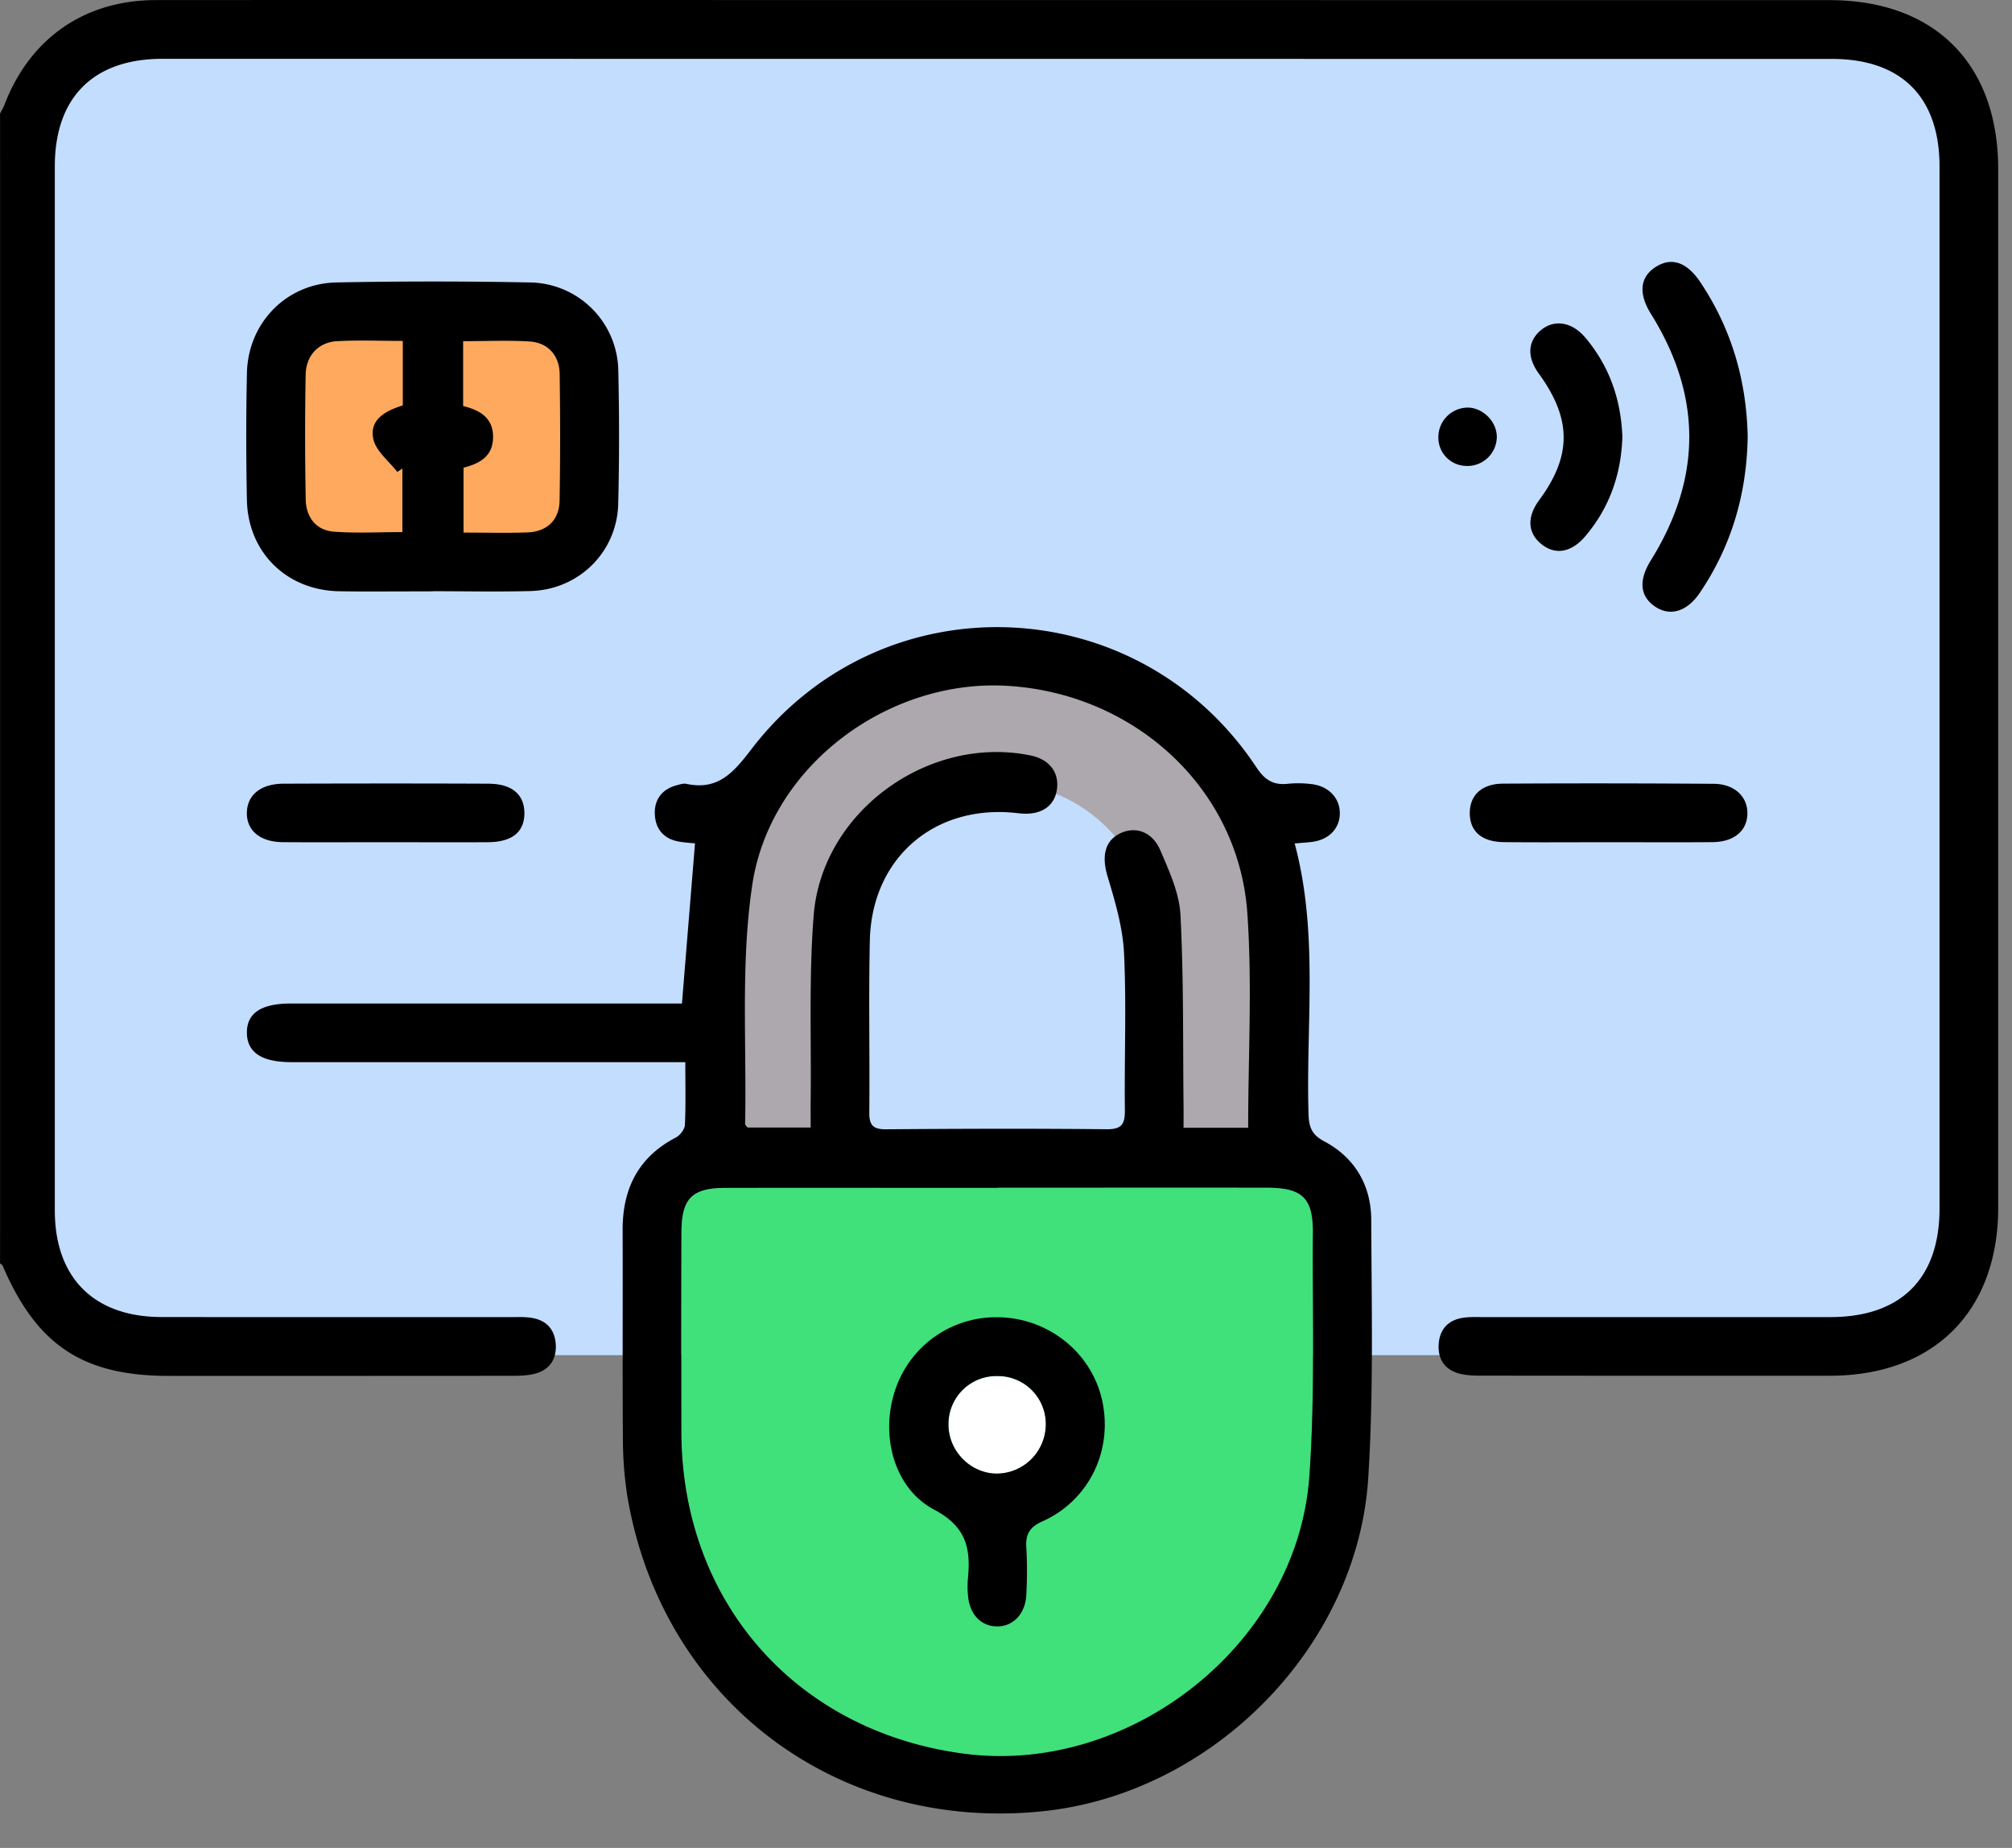
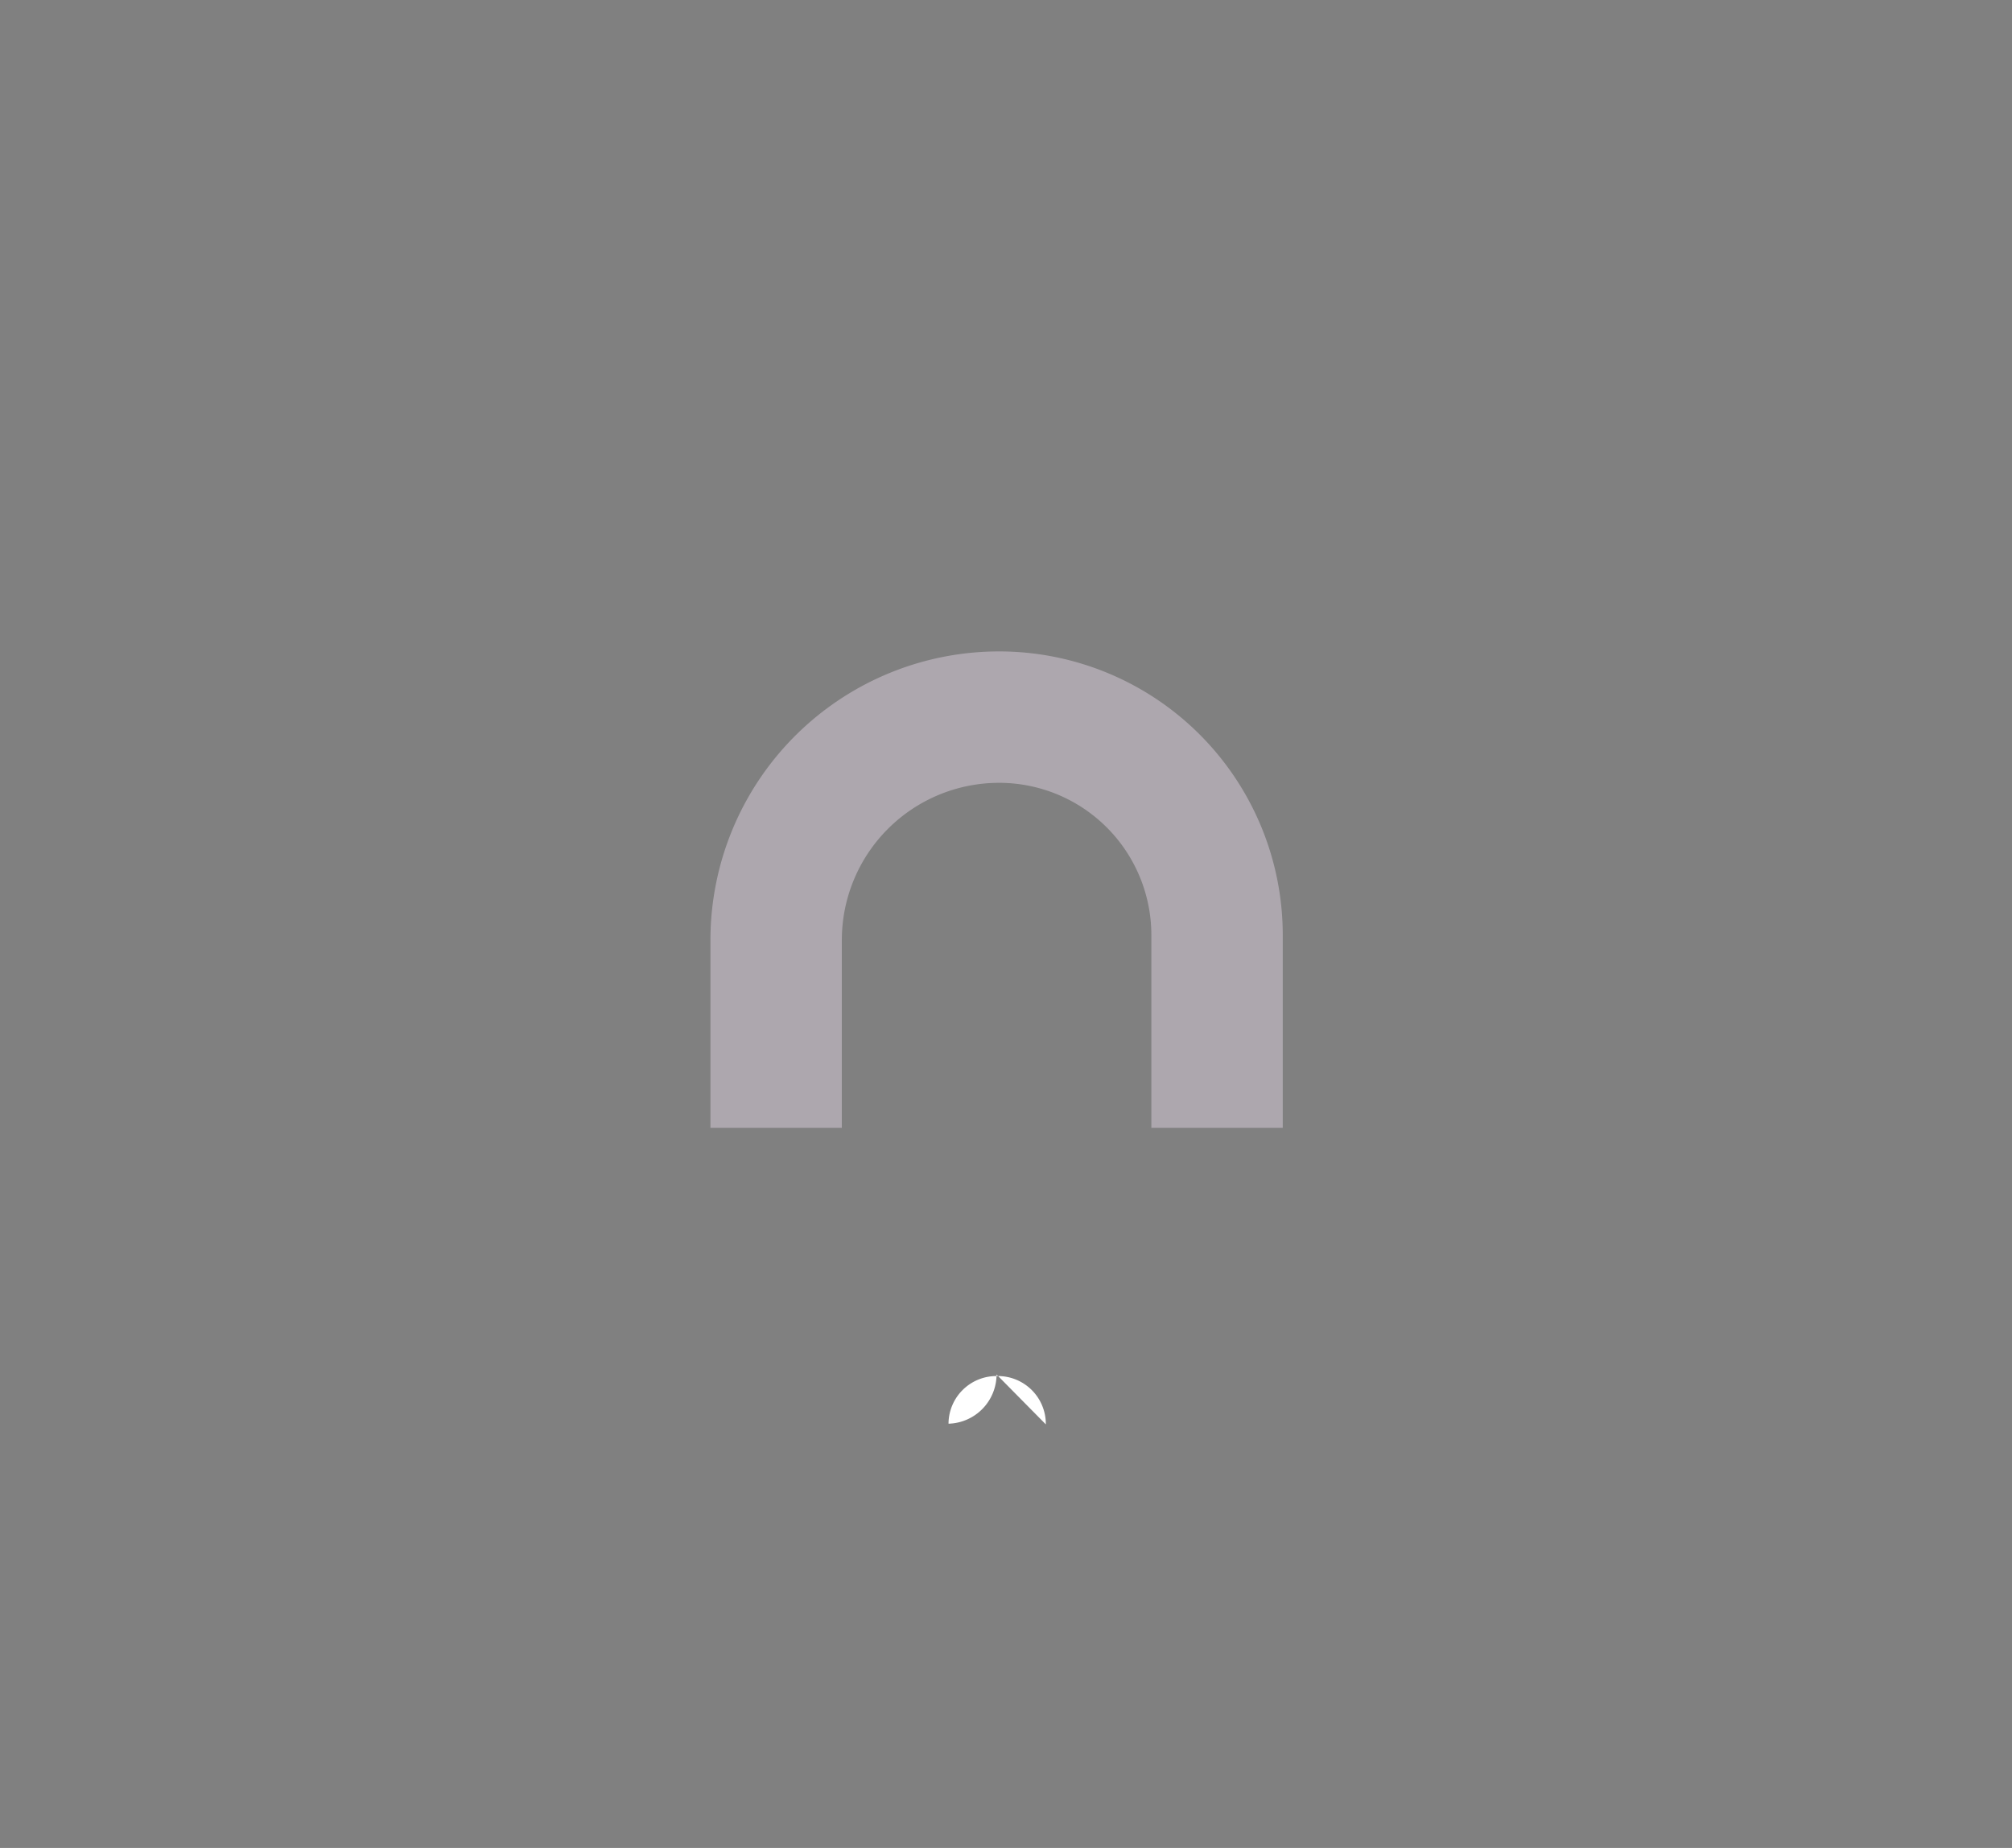
<svg xmlns="http://www.w3.org/2000/svg" width="49" height="45" viewBox="0 0 49 45">
  <rect x="0" y="0" width="49" height="45" fill="#808080" stroke="none" />
  <g fill="none" fill-rule="evenodd">
-     <rect width="48" height="32" y="1" fill="#C3DDFF" rx="3" />
    <path fill="#ADA7AE" fill-rule="nonzero" d="M31.24 27.463V22.77a6.908 6.908 0 0 0-6.908-6.907 7.03 7.03 0 0 0-7.03 7.03v4.57h3.2v-4.57a3.83 3.83 0 0 1 3.83-3.83 3.708 3.708 0 0 1 3.708 3.707v4.693h3.2z" />
-     <path fill="#40E07B" d="M24.291 28.923v.004c-2.204 0-4.41-.002-6.614 0-.825.001-1.077.255-1.08 1.083a1030.76 1030.76 0 0 0-.003 4.854c.01 4.138 2.786 7.3 6.88 7.841 4.05.536 8.118-2.673 8.414-6.741.143-1.973.07-3.962.085-5.944.007-.846-.255-1.096-1.115-1.097-2.189-.002-4.378 0-6.567 0z" />
-     <path fill="#FFF" d="M25.47 34.686a1.167 1.167 0 0 0-1.177-1.177 1.167 1.167 0 0 0-1.193 1.16c-.012.664.544 1.226 1.2 1.215a1.203 1.203 0 0 0 1.17-1.198" />
-     <path fill="#FFA95F" d="M7 8h7v5H7z" />
-     <path fill="#000" d="M30.6 18.688c.205.31.414.437.767.398a2.6 2.6 0 0 1 .57.008c.417.046.694.339.693.71-.001.379-.275.654-.698.7-.123.014-.247.022-.402.035.588 2.19.271 4.402.338 6.596.01.32.084.501.385.66.748.398 1.138 1.076 1.142 1.905.008 2.094.059 4.193-.072 6.28-.259 4.126-3.79 7.692-7.913 8.125-5.028.527-9.298-2.703-10.133-7.678a9.341 9.341 0 0 1-.107-1.47c-.013-1.666 0-3.332-.007-4.998-.003-1.007.377-1.779 1.295-2.258.103-.053.217-.199.222-.307.024-.487.01-.976.01-1.529H7.096c-.723 0-1.078-.236-1.083-.713-.005-.479.346-.715 1.072-.715h9.523l.318-3.9c-.067-.007-.221-.015-.373-.04-.385-.06-.595-.309-.606-.681-.01-.352.18-.6.534-.694.077-.02.162-.05.234-.034.775.166 1.151-.278 1.588-.848 3.177-4.144 9.414-3.907 12.297.448zM24.29 28.923v.004c-2.204 0-4.41-.002-6.614 0-.825.001-1.077.255-1.08 1.083a1030.76 1030.76 0 0 0-.003 4.854c.01 4.138 2.786 7.3 6.88 7.841 4.05.536 8.118-2.673 8.414-6.741.143-1.973.07-3.962.085-5.944.007-.846-.255-1.096-1.115-1.097-2.189-.002-4.378 0-6.567 0zm-.013 3.154c1.228 0 2.299.841 2.562 2.015.273 1.216-.308 2.443-1.451 2.955-.324.145-.413.322-.393.644.023.38.019.762 0 1.142-.022.473-.33.785-.731.772-.387-.011-.658-.309-.69-.763a2.23 2.23 0 0 1-.003-.38c.074-.735-.023-1.279-.82-1.7-.988-.52-1.31-1.818-.957-2.89a2.585 2.585 0 0 1 2.483-1.795zm.015 1.432a1.167 1.167 0 0 0-1.193 1.16c-.012.664.544 1.226 1.2 1.215a1.203 1.203 0 0 0 1.17-1.198 1.167 1.167 0 0 0-1.177-1.177zM20.46.001l24.09.002c2.567 0 4.114 1.55 4.114 4.12v25.281c0 2.527-1.567 4.096-4.096 4.097-2.825.002-5.65.001-8.475-.002-.188 0-.385-.003-.564-.053-.35-.098-.517-.357-.491-.718.026-.363.234-.583.592-.638.171-.026.348-.016.523-.016l8.427-.001c1.714-.001 2.655-.938 2.655-2.642V4.055c0-1.691-.929-2.62-2.62-2.62L3.958 1.432c-1.683 0-2.623.94-2.623 2.62v25.423c0 1.642.954 2.596 2.603 2.597 2.825.003 5.65 0 8.475.002.174 0 .351-.01.522.016.358.053.57.268.599.632.027.36-.135.624-.485.724-.193.055-.406.057-.61.057-2.778.003-5.555.002-8.332.002-2.087 0-3.213-.748-4.04-2.678-.01-.026-.043-.043-.066-.063V2.765c.035-.069.077-.135.104-.206C.727.933 2.056.004 3.797.002 9.35-.002 14.905.001 20.46.001zm-2.138 21.54c-.288 1.909-.135 3.885-.176 5.831 0 .024.035.05.061.085h1.536c0-.237-.002-.441 0-.645.018-1.506-.045-3.019.073-4.517.198-2.536 2.805-4.41 5.288-3.897.442.092.686.398.639.803-.047.404-.35.632-.813.613-.064-.003-.127-.01-.19-.017-1.988-.212-3.511 1.1-3.556 3.106-.031 1.395 0 2.792-.013 4.188-.003.309.093.411.406.409 1.793-.014 3.585-.02 5.378-.001.378.003.444-.14.44-.474-.014-1.27.04-2.54-.02-3.807-.03-.632-.218-1.266-.402-1.879-.137-.458-.083-.838.277-1.03.382-.203.809-.07 1.01.401.216.504.462 1.04.489 1.572.08 1.55.058 3.107.075 4.66.002.168 0 .336 0 .52h1.574c0-1.769.102-3.515-.022-5.245-.218-3.026-2.753-5.342-5.865-5.517-2.88-.162-5.75 1.942-6.189 4.84zm-6.419-2.456c.57.002.871.268.868.724-.004.454-.3.695-.883.7-.84.005-1.681 0-2.522 0-.825 0-1.65.005-2.475-.001-.554-.004-.884-.28-.879-.714.006-.433.336-.708.894-.71 1.665-.006 3.331-.007 4.997 0zm29.831.002c.507.003.83.312.822.728-.008.418-.325.687-.848.692-.838.008-1.677.002-2.516.002-.854 0-1.708.007-2.563-.002-.54-.005-.83-.258-.834-.697-.005-.441.287-.725.813-.727 1.709-.01 3.418-.008 5.126.004zM41.41 6.872c.762 1.139 1.126 2.4 1.153 3.764-.022 1.382-.391 2.658-1.17 3.806-.31.454-.723.575-1.086.329-.371-.252-.405-.64-.101-1.128 1.243-1.999 1.248-4 .001-5.999-.314-.504-.268-.912.135-1.155.379-.23.744-.1 1.068.383zm-28.51.006a2.182 2.182 0 0 1 2.158 2.159 68.169 68.169 0 0 1-.002 3.233c-.03 1.176-.96 2.091-2.138 2.123-.792.021-1.585.004-2.377.004v.003l-1.522.004c-.254 0-.508-.002-.761-.006-1.28-.023-2.22-.949-2.245-2.225-.02-1.03-.022-2.062.001-3.092.028-1.219.96-2.178 2.178-2.203a122.2 122.2 0 0 1 4.708 0zm25.706 1.34c.585.693.87 1.5.905 2.414-.026.905-.308 1.729-.908 2.432-.343.4-.74.459-1.078.174-.322-.271-.338-.655-.041-1.057.798-1.082.796-1.975-.006-3.081-.293-.403-.276-.786.047-1.058.323-.273.758-.206 1.081.177zm-27.327.09v1.579c.391.098.738.276.729.77-.009.469-.341.634-.719.732v1.58c.544 0 1.05.014 1.554-.004.478-.017.777-.3.785-.775.018-1.028.017-2.057.002-3.085-.007-.45-.285-.76-.728-.789-.53-.033-1.065-.008-1.623-.008zm-3.071 0c-.454.027-.756.35-.764.819a80.555 80.555 0 0 0 .002 3.042c.009.422.247.745.687.778.546.041 1.097.01 1.667.01V11.41l-.125.082c-.203-.264-.518-.504-.582-.798-.107-.488.315-.696.717-.822V8.302c-.564 0-1.085-.023-1.602.007zm27.567 1.618c.37.023.688.365.678.73a.716.716 0 0 1-.757.69.69.69 0 0 1-.666-.72.72.72 0 0 1 .745-.7z" />
+     <path fill="#FFF" d="M25.47 34.686a1.167 1.167 0 0 0-1.177-1.177 1.167 1.167 0 0 0-1.193 1.16a1.203 1.203 0 0 0 1.17-1.198" />
  </g>
</svg>